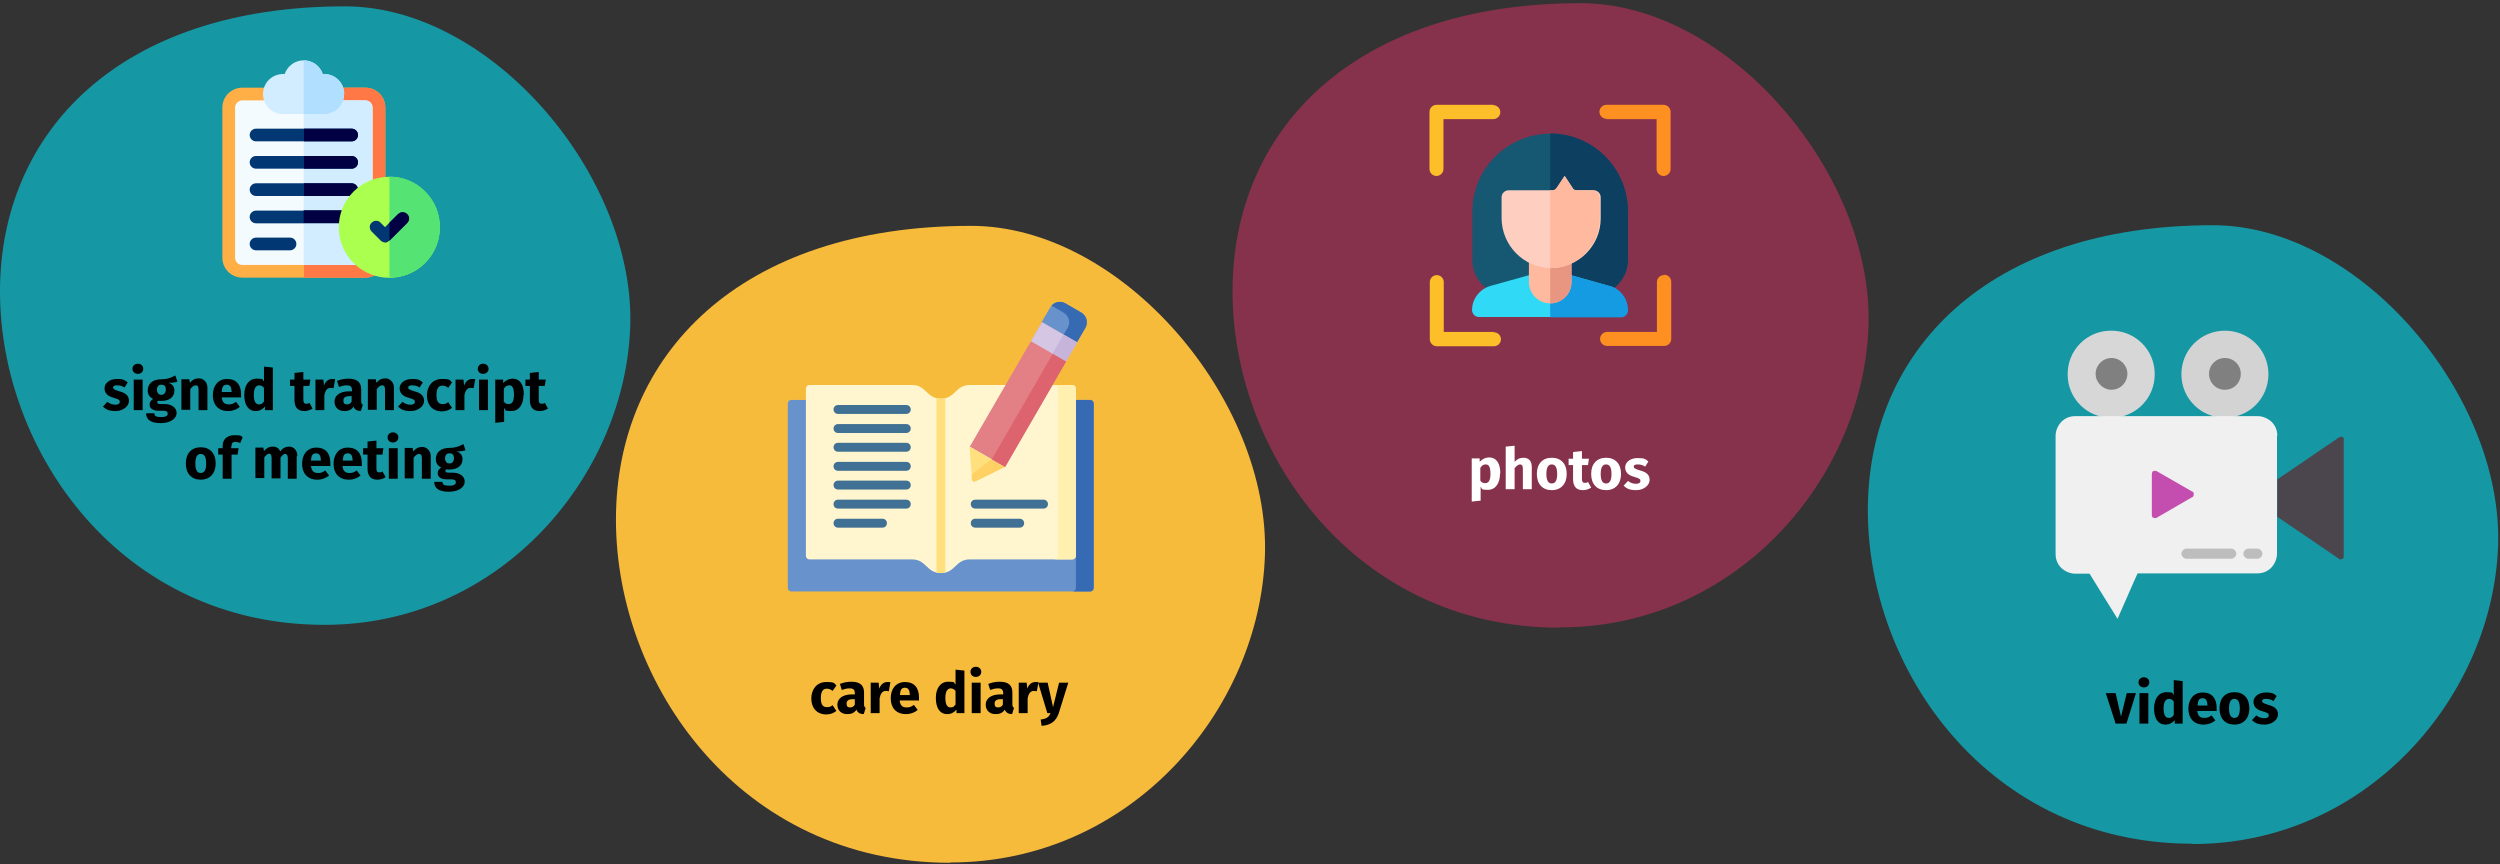
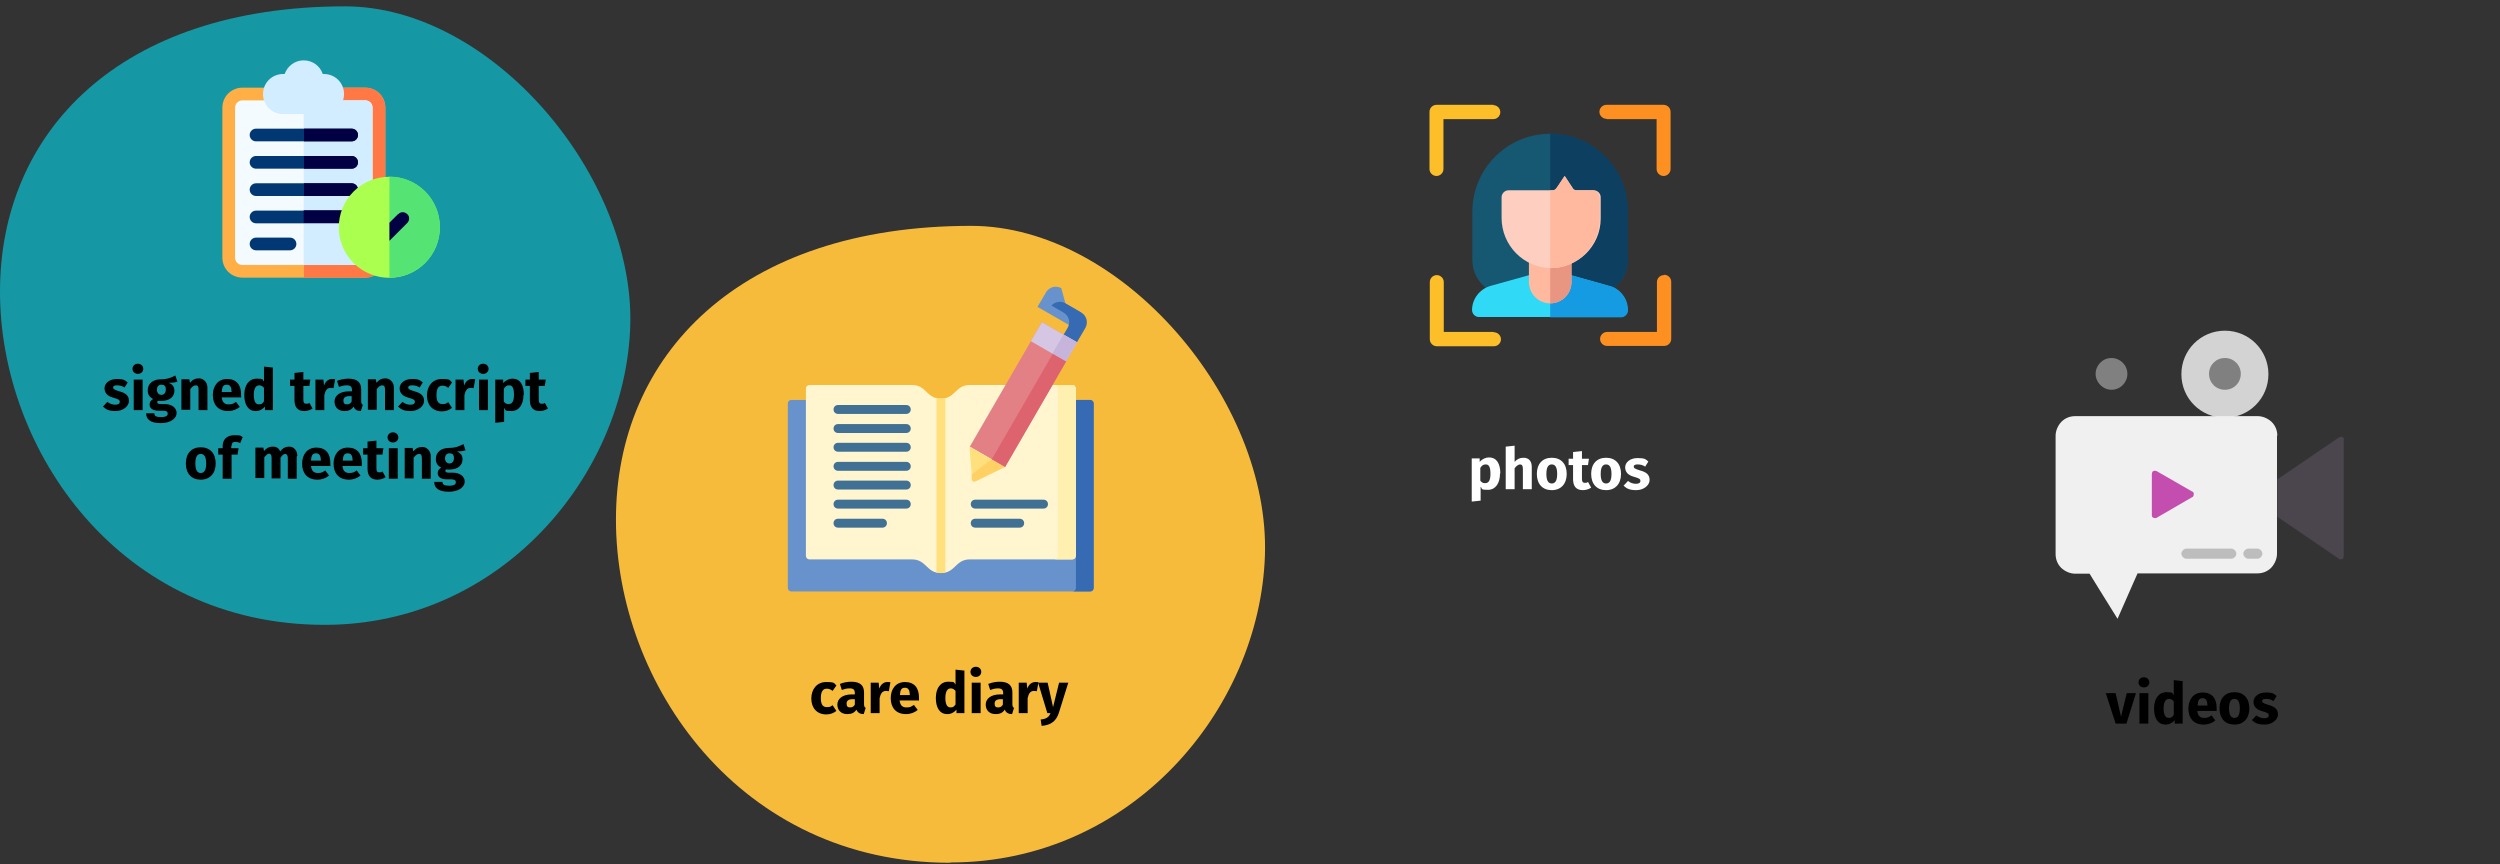
<svg xmlns="http://www.w3.org/2000/svg" version="1.1" viewBox="0 0 787 272">
  <rect x="0" y="0" width="787" height="272" fill="#333333" stroke="none" />
  <defs>
    <style>
      .cls-1 {
        fill: #87324c;
      }

      .cls-1, .cls-2, .cls-3, .cls-4, .cls-5, .cls-6, .cls-7, .cls-8, .cls-9, .cls-10, .cls-11, .cls-12, .cls-13, .cls-14, .cls-15, .cls-16, .cls-17, .cls-18, .cls-19, .cls-20, .cls-21, .cls-22, .cls-23, .cls-24, .cls-25, .cls-26, .cls-27, .cls-28, .cls-29, .cls-30, .cls-31, .cls-32, .cls-33, .cls-34, .cls-35, .cls-36, .cls-37, .cls-38, .cls-39, .cls-40, .cls-41, .cls-42 {
        stroke-width: 0px;
      }

      .cls-2 {
        fill: #6892cc;
      }

      .cls-2, .cls-6, .cls-7, .cls-10, .cls-12, .cls-13, .cls-23, .cls-25, .cls-28, .cls-33 {
        fill-rule: evenodd;
      }

      .cls-3 {
        fill: #e89582;
      }

      .cls-4 {
        fill: #aaff4f;
      }

      .cls-5 {
        fill: #d3d3d3;
      }

      .cls-6 {
        fill: #c6b4da;
      }

      .cls-7 {
        fill: #d5c6e4;
      }

      .cls-8 {
        fill: #bdbdbd;
      }

      .cls-9 {
        fill: #000;
      }

      .cls-10 {
        fill: #dd636e;
      }

      .cls-11 {
        fill: #407093;
      }

      .cls-12 {
        fill: #fff0af;
      }

      .cls-13 {
        fill: #ffd064;
      }

      .cls-14 {
        fill: #55e373;
      }

      .cls-15 {
        fill: #d2edff;
      }

      .cls-16 {
        fill: none;
      }

      .cls-17 {
        fill: #c34eaf;
      }

      .cls-18 {
        fill: #fe9022;
      }

      .cls-19 {
        fill: #165771;
      }

      .cls-20 {
        fill: #30d9f6;
      }

      .cls-21 {
        fill: #ff7845;
      }

      .cls-22 {
        fill: #4b454d;
      }

      .cls-23 {
        fill: #366ab3;
      }

      .cls-24 {
        fill: #013772;
      }

      .cls-25 {
        fill: #ffe07d;
      }

      .cls-26 {
        fill: gray;
      }

      .cls-27 {
        fill: #010043;
      }

      .cls-28 {
        fill: #e28086;
      }

      .cls-29 {
        fill: #fcbe29;
      }

      .cls-43 {
        clip-path: url(#clippath);
      }

      .cls-30 {
        fill: #d7d7d7;
      }

      .cls-31 {
        fill: #fecec0;
      }

      .cls-32 {
        fill: #1598a4;
      }

      .cls-33 {
        fill: #fff6cf;
      }

      .cls-34 {
        fill: #fff;
      }

      .cls-35 {
        fill: #f7bb3c;
      }

      .cls-36 {
        fill: #ffaf45;
      }

      .cls-37 {
        fill: #feb99e;
      }

      .cls-38 {
        fill: #0c3f60;
      }

      .cls-39 {
        fill: #159be1;
      }

      .cls-40 {
        fill: #f0f0f0;
      }

      .cls-41 {
        fill: #f4fbff;
      }

      .cls-42 {
        fill: #b0dfff;
      }
    </style>
    <clipPath id="clippath">
      <rect class="cls-16" y="0" width="787" height="272" />
    </clipPath>
  </defs>
  <g id="Ebene_1" data-name="Ebene 1">
    <g class="cls-43">
      <g>
-         <path class="cls-32" d="M690.2,265.7c55.2,0,94.6-46.7,96.2-94,1.5-47.3-43.5-100.8-89.8-100.8-71,0-108.6,39.6-108.6,89.8s37.9,104.9,102.2,104.9Z" />
-         <path class="cls-30" d="M664.7,131.5c7.6,0,13.7-6.2,13.6-13.8,0-7.6-6.2-13.7-13.8-13.6-7.6,0-13.7,6.2-13.6,13.8,0,7.6,6.2,13.7,13.8,13.6Z" />
        <path class="cls-26" d="M664.7,122.7c2.8,0,5-2.3,5-5,0-2.8-2.3-5-5-5-2.8,0-5,2.3-5,5s2.3,5,5,5Z" />
        <path class="cls-5" d="M700.4,131.5c7.6,0,13.7-6.1,13.7-13.7s-6.1-13.7-13.7-13.7-13.7,6.1-13.7,13.7,6.1,13.7,13.7,13.7Z" />
        <path class="cls-26" d="M700.4,122.7c2.8,0,5-2.2,5-5s-2.2-5-5-5-5,2.2-5,5,2.2,5,5,5Z" />
        <path class="cls-22" d="M737.8,138.5v36.6c0,.2,0,.4-.1.5,0,.2-.2.3-.4.4-.2,0-.4.1-.5.1-.2,0-.4,0-.5-.2l-13.2-9-6.2-4.2v-11.8l6.2-4.2,13.2-9c.2-.1.3-.2.5-.2.2,0,.4,0,.6.1.2,0,.3.2.4.4,0,.2.1.4.1.5Z" />
        <path class="cls-40" d="M716.8,137.1v37.2c0,1.6-.7,3.2-1.8,4.4-1.2,1.2-2.7,1.8-4.4,1.8h-37.7l-2.3,5.2-4,9.1-5.9-9.5-2.9-4.7h-4.5c-1.6,0-3.2-.7-4.4-1.8-1.2-1.2-1.8-2.7-1.8-4.4v-37.2c0-1.6.7-3.2,1.8-4.4,1.2-1.2,2.7-1.8,4.4-1.8h57.4c1.6,0,3.2.7,4.4,1.8,1.2,1.2,1.8,2.7,1.8,4.4Z" />
        <path class="cls-17" d="M690.2,154.8l-11.3-6.5c-.2,0-.3-.1-.5-.1s-.4,0-.5.1c-.2,0-.3.2-.4.4,0,.2-.1.3-.1.5v12.9c0,.2,0,.4.1.5,0,.2.2.3.4.4.2,0,.3.1.5.1s.4,0,.5-.1l11.2-6.5c.2,0,.3-.2.4-.4,0-.2.1-.3.1-.5,0-.2,0-.4-.1-.5,0-.2-.2-.3-.4-.4Z" />
        <path class="cls-8" d="M702.4,175.9h-14.1c-.4,0-.8-.2-1.1-.5-.3-.3-.5-.7-.5-1.1s.2-.8.5-1.1c.3-.3.7-.5,1.1-.5h14.1c.4,0,.8.2,1.1.5.3.3.5.7.5,1.1s-.2.8-.5,1.1c-.3.3-.7.5-1.1.5Z" />
        <path class="cls-8" d="M710.6,175.9h-2.8c-.4,0-.8-.2-1.1-.5-.3-.3-.5-.7-.5-1.1s.2-.8.5-1.1c.3-.3.7-.5,1.1-.5h2.8c.4,0,.8.2,1.1.5.3.3.5.7.5,1.1s-.2.8-.5,1.1c-.3.3-.7.5-1.1.5Z" />
-         <path class="cls-1" d="M491.1,197.5c55.7,0,95.5-47.1,97.1-94.8,1.6-47.7-43.9-101.7-90.6-101.7-71.6,0-109.6,40-109.6,90.7s38.3,105.9,103.1,105.9Z" />
        <path class="cls-19" d="M488,42.1c-13.5,0-24.5,11-24.5,24.5v15.3c0,6.1,5,11.1,11.1,11.1h26.7c6.1,0,11.1-5,11.1-11.1v-15.3c0-13.5-11-24.5-24.5-24.5Z" />
        <path class="cls-38" d="M512.5,66.5v15.3c0,6.1-5,11.1-11.1,11.1h-13.4v-50.9c13.5,0,24.5,11,24.5,24.5Z" />
        <path class="cls-29" d="M470.2,104.5h-15.7v-15.7c0-1.2-1-2.2-2.2-2.2h0c-1.2,0-2.2,1-2.2,2.2v18c0,1.2,1,2.2,2.2,2.2h18c1.2,0,2.2-1,2.2-2.2s-1-2.2-2.2-2.2Z" />
        <path class="cls-18" d="M523.8,86.6c-1.2,0-2.2,1-2.2,2.2v15.7h-15.7c-1.2,0-2.2,1-2.2,2.2s1,2.2,2.2,2.2h18c1.2,0,2.2-1,2.2-2.2v-18c0-1.2-1-2.2-2.2-2.2Z" />
        <path class="cls-18" d="M505.8,37.5h15.7v15.7c0,1.2,1,2.2,2.2,2.2h0c1.2,0,2.2-1,2.2-2.2v-18c0-1.2-1-2.2-2.2-2.2h-18c-1.2,0-2.2,1-2.2,2.2s1,2.2,2.2,2.2Z" />
        <path class="cls-29" d="M470.2,33h-18c-1.2,0-2.2,1-2.2,2.2v18c0,1.2,1,2.2,2.2,2.2s2.2-1,2.2-2.2v-15.7h15.7c1.2,0,2.2-1,2.2-2.2s-1-2.2-2.2-2.2Z" />
        <path class="cls-20" d="M506.7,90.1c-13.3-3.8-12.4-3.5-12.8-3.5-13,0-12.1,0-12.5,0l-12.2,3.4c-3.4,1-5.8,4.1-5.8,7.6,0,1.2,1,2.2,2.2,2.2h44.5c1.2,0,2.2-1,2.2-2.2,0-3.5-2.4-6.6-5.8-7.6Z" />
        <path class="cls-39" d="M512.5,97.7c0,1.2-1,2.2-2.2,2.2h-22.3s0-13.4,0-13.4c1.6,0,3.5,0,5.9,0,.2,0,.1,0,.7.1,1,.3,3.8,1.1,12.1,3.4.5.1,1,.3,1.4.5,2.6,1.3,4.4,4,4.4,7.1Z" />
        <path class="cls-37" d="M494.7,82v6.8c0,3.7-3,6.7-6.7,6.7s-6.7-3-6.7-6.7v-6.8c4.2,2.1,9.2,2.1,13.4,0Z" />
        <path class="cls-3" d="M494.7,82v6.8c0,3.7-3,6.7-6.7,6.7v-11.9c2.3,0,4.6-.5,6.7-1.6Z" />
        <path class="cls-31" d="M501.4,59.9h-5.1c-.5,0-1-.2-1.2-.7l-2.5-3.8-2.5,3.8c-.3.4-.7.7-1.2.7h-14c-1.2,0-2.2,1-2.2,2.2v6.5c0,8.6,6.9,15.7,15.5,15.8,8.6,0,15.7-7,15.7-15.6v-6.7c0-1.2-1-2.2-2.2-2.2Z" />
        <path class="cls-37" d="M503.6,62.1v6.7c0,8.6-7,15.6-15.6,15.6v-24.5c1.9,0,1.3.2,4.5-4.5l2.5,3.8c.3.4.7.7,1.2.7h5.1c1.2,0,2.2,1,2.2,2.2Z" />
        <path class="cls-35" d="M299.2,271.5c56.9,0,97.4-48.1,99-96.7,1.6-48.7-44.8-103.7-92.5-103.7-73.1,0-111.8,40.8-111.8,92.5s39,108,105.2,108Z" />
        <path class="cls-2" d="M249.1,125.9h94.1c.6,0,1.1.5,1.1,1.1v58.1c0,.6-.5,1.1-1.1,1.1h-94.1c-.6,0-1.1-.5-1.1-1.1v-58.1c0-.6.5-1.1,1.1-1.1Z" />
        <path class="cls-23" d="M337.6,125.9h5.6c.6,0,1.1.5,1.1,1.1v58.1c0,.6-.5,1.1-1.1,1.1h-5.6c.6,0,1.1-.5,1.1-1.1v-58.1c0-.6-.5-1.1-1.1-1.1Z" />
        <path class="cls-33" d="M305.3,121.2h32.3c.6,0,1.1.5,1.1,1.1v52.7c0,.6-.5,1.1-1.1,1.1h-32.3c-4.6,0-4.5,4.3-9.1,4.3s-4.5-4.3-9.1-4.3h-32.3c-.6,0-1.1-.5-1.1-1.1v-52.7c0-.6.5-1.1,1.1-1.1h32.3c4.6,0,4.5,4.3,9.1,4.3s4.5-4.3,9.1-4.3Z" />
        <path class="cls-12" d="M331.9,121.2h5.6c.6,0,1.1.5,1.1,1.1v52.7c0,.6-.5,1.1-1.1,1.1h-5.6c.6,0,1.1-.5,1.1-1.1v-52.7c0-.6-.5-1.1-1.1-1.1Z" />
        <path class="cls-25" d="M297.6,180.2c-.4.1-.9.2-1.4.2s-1,0-1.4-.2v-54.9c.4.1.9.2,1.4.2s1,0,1.4-.2v54.9Z" />
        <path class="cls-11" d="M263.8,130.3c-.8,0-1.4-.6-1.4-1.4s.6-1.4,1.4-1.4h21.5c.8,0,1.4.6,1.4,1.4s-.6,1.4-1.4,1.4h-21.5ZM307,166.1c-.8,0-1.4-.6-1.4-1.4s.6-1.4,1.4-1.4h14c.8,0,1.4.6,1.4,1.4s-.6,1.4-1.4,1.4h-14ZM307,160.1c-.8,0-1.4-.6-1.4-1.4s.6-1.4,1.4-1.4h21.5c.8,0,1.4.6,1.4,1.4s-.6,1.4-1.4,1.4h-21.5ZM263.8,148.2c-.8,0-1.4-.6-1.4-1.4s.6-1.4,1.4-1.4h21.5c.8,0,1.4.6,1.4,1.4s-.6,1.4-1.4,1.4h-21.5ZM263.8,166.1c-.8,0-1.4-.6-1.4-1.4s.6-1.4,1.4-1.4h14c.8,0,1.4.6,1.4,1.4s-.6,1.4-1.4,1.4h-14ZM263.8,160.1c-.8,0-1.4-.6-1.4-1.4s.6-1.4,1.4-1.4h21.5c.8,0,1.4.6,1.4,1.4s-.6,1.4-1.4,1.4h-21.5ZM263.8,154.1c-.8,0-1.4-.6-1.4-1.4s.6-1.4,1.4-1.4h21.5c.8,0,1.4.6,1.4,1.4s-.6,1.4-1.4,1.4h-21.5ZM263.8,142.2c-.8,0-1.4-.6-1.4-1.4s.6-1.4,1.4-1.4h21.5c.8,0,1.4.6,1.4,1.4s-.6,1.4-1.4,1.4h-21.5ZM263.8,136.3c-.8,0-1.4-.6-1.4-1.4s.6-1.4,1.4-1.4h21.5c.8,0,1.4.6,1.4,1.4s-.6,1.4-1.4,1.4h-21.5Z" />
        <path class="cls-28" d="M328,101.4l11.1,6.4-22.7,39.2-11.1-6.4,22.7-39.2Z" />
-         <path class="cls-2" d="M335.4,95.5l5,2.9c1.7,1,2.2,3.1,1.3,4.8l-2.7,4.6-11.1-6.4,2.7-4.6c1-1.7,3.1-2.2,4.8-1.3Z" />
+         <path class="cls-2" d="M335.4,95.5l5,2.9l-2.7,4.6-11.1-6.4,2.7-4.6c1-1.7,3.1-2.2,4.8-1.3Z" />
        <path class="cls-23" d="M335.4,95.5l5,2.9c1.7,1,2.2,3.1,1.3,4.8l-2.7,4.6-4.2-2.4,1.3-2.2c1-1.7.4-3.8-1.3-4.8l-3.8-2.2c1.1-1.2,2.9-1.6,4.4-.7Z" />
        <path class="cls-25" d="M307.1,151.5l9.2-4.5-11.1-6.4.8,10.2c0,.7.5.9,1.1.6Z" />
        <path class="cls-13" d="M307.1,151.5l9.2-4.5-4.2-2.4-6.2,4.8v1.5c.2.7.6.9,1.2.6Z" />
        <path class="cls-7" d="M328,101.4l11.1,6.4-3.5,6-11.1-6.4,3.5-6Z" />
        <path class="cls-6" d="M334.8,105.3l-3.5,6,4.2,2.4,3.5-6-4.2-2.4Z" />
        <path class="cls-10" d="M312.2,144.6l19.2-33.2,4.2,2.4-19.2,33.2-4.2-2.4Z" />
        <path class="cls-32" d="M102.2,196.7c55.2,0,94.6-46.7,96.2-94C199.9,55.5,154.9,2,108.6,2,37.6,2,0,41.6,0,91.8s37.9,104.9,102.2,104.9Z" />
        <path class="cls-36" d="M115,87.4h-38.7c-3.4,0-6.3-2.7-6.3-6.3v-47.2c0-3.6,2.9-6.3,6.3-6.3h38.7c3.4,0,6.3,2.7,6.3,6.3v47.2c0,3.6-2.9,6.3-6.3,6.3Z" />
        <path class="cls-21" d="M121.3,81.1v-47.2c0-3.6-2.9-6.3-6.3-6.3h-19.3v59.8h19.3c3.4,0,6.3-2.7,6.3-6.3Z" />
        <path class="cls-41" d="M76.3,31.6c-1.2,0-2.3,1-2.3,2.3v47.2c0,1.3,1,2.3,2.3,2.3h38.7c1.3,0,2.3-1,2.3-2.3v-47.2c0-1.3-1-2.3-2.3-2.3h-38.7Z" />
        <path class="cls-15" d="M117.2,81.1v-47.2c0-1.3-1-2.3-2.3-2.3h-19.3v51.8h19.3c1.3,0,2.3-1,2.3-2.3Z" />
        <path class="cls-15" d="M102.1,23.3h-.5c-.8-2.5-3.2-4.3-6-4.3s-5.1,1.8-6,4.3h-.5c-3.4,0-6.3,2.7-6.3,6.3s2.8,6.3,6.3,6.3h12.9c3.4,0,6.3-2.7,6.3-6.3s-2.9-6.3-6.3-6.3Z" />
-         <path class="cls-42" d="M108.4,29.6c0-3.6-2.9-6.3-6.3-6.3h-.5c-.8-2.5-3.2-4.3-6-4.3v16.9h6.4c3.4,0,6.3-2.7,6.3-6.3Z" />
        <path class="cls-24" d="M110.7,61.7h-30.1c-1.1,0-2-.9-2-2s.9-2,2-2h30.1c1.1,0,2,.9,2,2s-.9,2-2,2Z" />
        <path class="cls-24" d="M108.5,70.3h-27.9c-1.1,0-2-.9-2-2s.9-2,2-2h27.9c1.1,0,2,.9,2,2s-.9,2-2,2Z" />
        <path class="cls-24" d="M110.7,44.5h-30.1c-1.1,0-2-.9-2-2s.9-2,2-2h30.1c1.1,0,2,.9,2,2s-.9,2-2,2Z" />
        <path class="cls-24" d="M91.3,78.8h-10.7c-1.1,0-2-.9-2-2s.9-2,2-2h10.7c1.1,0,2,.9,2,2s-.9,2-2,2Z" />
        <path class="cls-24" d="M110.7,53.1h-30.1c-1.1,0-2-.9-2-2s.9-2,2-2h30.1c1.1,0,2,.9,2,2s-.9,2-2,2Z" />
        <path class="cls-27" d="M110.7,40.5h-15v4h15c1.1,0,2-.9,2-2s-.9-2-2-2Z" />
        <path class="cls-27" d="M110.7,49.1h-15v4h15c1.1,0,2-.9,2-2s-.9-2-2-2Z" />
        <path class="cls-27" d="M110.7,57.7h-15v4h15c1.1,0,2-.9,2-2s-.9-2-2-2Z" />
        <path class="cls-27" d="M108.5,66.2h-12.9v4h12.9c1.1,0,2-.9,2-2s-.9-2-2-2Z" />
        <path class="cls-4" d="M133.8,82.8c6.2-6.2,6.2-16.3,0-22.5-6.2-6.2-16.3-6.2-22.5,0-6.2,6.2-6.2,16.3,0,22.5,6.2,6.2,16.3,6.2,22.5,0Z" />
        <path class="cls-14" d="M122.6,87.4v-31.8c8.8,0,15.9,7.1,15.9,15.9s-7.1,15.9-15.9,15.9Z" />
-         <path class="cls-24" d="M121.2,76.3c-.5,0-1-.2-1.4-.6l-2.8-2.8c-.8-.8-.8-2.1,0-2.8.8-.8,2.1-.8,2.8,0l1.4,1.4,4.1-4.1c.8-.8,2.1-.8,2.8,0,.8.8.8,2.1,0,2.8l-5.6,5.6c-.4.4-.9.6-1.4.6Z" />
        <path class="cls-27" d="M125.3,67.4l-2.7,2.7v5.7s0,0,0,0l5.6-5.6c.8-.8.8-2.1,0-2.8-.8-.8-2.1-.8-2.8,0Z" />
      </g>
    </g>
    <g>
      <path class="cls-9" d="M669.4,227.8h-3.4l-3.1-9.6h3.1l1.7,7.4,1.8-7.4h2.9l-3,9.6Z" />
      <path class="cls-9" d="M676.6,214.8c0,.9-.7,1.6-1.7,1.6s-1.7-.7-1.7-1.6.7-1.6,1.7-1.6,1.7.7,1.7,1.6ZM676.3,227.8h-2.8v-9.6h2.8v9.6Z" />
      <path class="cls-9" d="M687.1,214.4v13.4h-2.5v-1.1c-.7.8-1.6,1.4-2.9,1.4-2.4,0-3.6-2-3.6-5.1s1.5-5.1,3.9-5.1,1.7.3,2.3.9v-4.7l2.8.3ZM684.3,224.9v-4.1c-.4-.5-.9-.8-1.5-.8-1,0-1.7.9-1.7,3s.6,3,1.6,3,1.2-.4,1.7-1.1Z" />
      <path class="cls-9" d="M697.6,223.8h-5.9c.2,1.7,1,2.2,2.2,2.2s1.5-.3,2.3-.8l1.2,1.6c-1,.8-2.2,1.3-3.7,1.3-3.2,0-4.8-2.1-4.8-5s1.6-5.1,4.5-5.1,4.4,1.8,4.4,4.9,0,.7,0,1ZM694.9,222c0-1.3-.4-2.2-1.5-2.2s-1.5.6-1.6,2.3h3.2Z" />
      <path class="cls-9" d="M708.1,223c0,3.1-1.8,5.1-4.7,5.1s-4.7-1.9-4.7-5.1,1.8-5.1,4.7-5.1,4.7,1.9,4.7,5.1ZM701.7,223c0,2.1.6,3,1.7,3s1.7-.9,1.7-3-.6-3-1.7-3-1.7.9-1.7,3Z" />
      <path class="cls-9" d="M716.7,219.1l-1,1.6c-.7-.5-1.5-.7-2.4-.7s-1.2.3-1.2.7.3.7,2,1.2c1.9.5,3,1.3,3,3s-1.9,3.2-4.2,3.2-3.1-.6-4-1.4l1.4-1.5c.7.6,1.6.9,2.5.9s1.4-.3,1.4-.9-.3-.8-2-1.3c-1.9-.5-2.8-1.5-2.8-3s1.5-2.9,3.9-2.9,2.6.5,3.5,1.2Z" />
    </g>
  </g>
  <g id="_Ebene_" data-name="&amp;lt;Ebene&amp;gt;">
    <g>
      <path class="cls-9" d="M40.2,120.4l-1,1.6c-.7-.5-1.5-.7-2.4-.7s-1.2.3-1.2.7.3.7,2,1.2c1.9.5,3,1.3,3,3s-1.9,3.2-4.2,3.2-3.1-.6-4-1.4l1.4-1.5c.7.6,1.6.9,2.5.9s1.4-.3,1.4-.9-.3-.8-2-1.3c-1.9-.5-2.8-1.5-2.8-3s1.5-2.9,3.9-2.9,2.6.5,3.5,1.2Z" />
      <path class="cls-9" d="M45.1,116.1c0,.9-.7,1.6-1.7,1.6s-1.7-.7-1.7-1.6.7-1.6,1.7-1.6,1.7.7,1.7,1.6ZM44.9,129.1h-2.8v-9.6h2.8v9.6Z" />
      <path class="cls-9" d="M55.9,120.1c-.7.3-1.5.4-2.8.4,1.2.5,1.8,1.2,1.8,2.5,0,1.9-1.5,3.2-4,3.2s-.8,0-1.1-.1c-.2.1-.3.3-.3.5s.1.6,1,.6h1.4c2.2,0,3.7,1.2,3.7,2.8s-1.7,3.2-5,3.2-4.6-1.2-4.6-3.1h2.6c0,.8.4,1.2,2.1,1.2s2.1-.5,2.1-1.1-.4-.9-1.4-.9h-1.4c-2.1,0-2.9-.9-2.9-1.9s.5-1.4,1.1-1.8c-1.2-.6-1.7-1.5-1.7-2.7,0-2.2,1.7-3.5,4.2-3.5,2.1,0,3.3-.6,4.5-1.2l.7,2.1ZM49.4,122.7c0,1,.6,1.6,1.4,1.6s1.4-.6,1.4-1.7-.5-1.5-1.4-1.5-1.4.6-1.4,1.6Z" />
      <path class="cls-9" d="M65.3,122.1v7h-2.8v-6.5c0-1-.3-1.3-.9-1.3s-1.2.5-1.7,1.2v6.5h-2.8v-9.6h2.5l.2,1.1c.8-1,1.7-1.4,2.9-1.4s2.6,1.1,2.6,2.9Z" />
      <path class="cls-9" d="M75.7,125.1h-5.9c.2,1.7,1,2.2,2.2,2.2s1.5-.3,2.3-.8l1.2,1.6c-1,.8-2.2,1.3-3.7,1.3-3.2,0-4.8-2.1-4.8-5s1.6-5.1,4.5-5.1,4.4,1.8,4.4,4.9,0,.7,0,1ZM72.9,123.3c0-1.3-.4-2.2-1.5-2.2s-1.5.6-1.6,2.3h3.2Z" />
      <path class="cls-9" d="M85.9,115.7v13.4h-2.5v-1.1c-.7.8-1.6,1.4-2.9,1.4-2.4,0-3.6-2-3.6-5.1s1.5-5.1,3.9-5.1,1.7.3,2.3.9v-4.7l2.8.3ZM83.1,126.2v-4.1c-.4-.5-.9-.8-1.5-.8-1,0-1.7.9-1.7,3s.6,3,1.6,3,1.2-.4,1.7-1.1Z" />
      <path class="cls-9" d="M98.4,128.6c-.7.5-1.7.8-2.6.8-2.1,0-3.1-1.2-3.1-3.5v-4.4h-1.4v-2h1.4v-2.1l2.8-.3v2.4h2.2l-.3,2h-1.9v4.4c0,.9.3,1.2.9,1.2s.6,0,1-.3l1,1.8Z" />
      <path class="cls-9" d="M105.5,119.4l-.5,2.8c-.3,0-.5-.1-.9-.1-1.2,0-1.7.9-2,2.3v4.7h-2.8v-9.6h2.5l.2,1.9c.4-1.3,1.4-2.1,2.5-2.1s.6,0,1,.1Z" />
      <path class="cls-9" d="M114.2,127.5l-.6,1.9c-1.1,0-1.9-.4-2.3-1.4-.7,1.1-1.7,1.4-2.9,1.4-1.9,0-3.1-1.2-3.1-3s1.6-3.2,4.5-3.2h1v-.4c0-1.1-.5-1.5-1.6-1.5s-1.5.2-2.5.5l-.6-1.9c1.2-.5,2.5-.7,3.6-.7,2.8,0,4,1.2,4,3.4v3.7c0,.7.2,1,.6,1.2ZM110.7,126.4v-1.7h-.7c-1.3,0-1.9.5-1.9,1.4s.4,1.2,1.1,1.2,1.2-.3,1.5-.9Z" />
      <path class="cls-9" d="M124,122.1v7h-2.8v-6.5c0-1-.3-1.3-.9-1.3s-1.2.5-1.7,1.2v6.5h-2.8v-9.6h2.5l.2,1.1c.8-1,1.7-1.4,2.9-1.4s2.6,1.1,2.6,2.9Z" />
      <path class="cls-9" d="M133.1,120.4l-1,1.6c-.7-.5-1.5-.7-2.4-.7s-1.2.3-1.2.7.3.7,2,1.2c1.9.5,3,1.3,3,3s-1.9,3.2-4.2,3.2-3.1-.6-4-1.4l1.4-1.5c.7.6,1.6.9,2.5.9s1.4-.3,1.4-.9-.3-.8-2-1.3c-1.9-.5-2.8-1.5-2.8-3s1.5-2.9,3.9-2.9,2.6.5,3.5,1.2Z" />
      <path class="cls-9" d="M142.3,120.4l-1.2,1.7c-.6-.5-1.2-.7-1.8-.7-1.2,0-1.9.8-1.9,3s.8,2.8,1.9,2.8,1.2-.2,1.8-.6l1.2,1.8c-.9.7-1.9,1.1-3.2,1.1-2.9,0-4.7-2-4.7-5s1.8-5.2,4.7-5.2,2.4.4,3.3,1.2Z" />
      <path class="cls-9" d="M149.6,119.4l-.5,2.8c-.3,0-.5-.1-.9-.1-1.2,0-1.7.9-2,2.3v4.7h-2.8v-9.6h2.5l.2,1.9c.4-1.3,1.4-2.1,2.5-2.1s.6,0,1,.1Z" />
      <path class="cls-9" d="M153.8,116.1c0,.9-.7,1.6-1.7,1.6s-1.7-.7-1.7-1.6.7-1.6,1.7-1.6,1.7.7,1.7,1.6ZM153.6,129.1h-2.8v-9.6h2.8v9.6Z" />
      <path class="cls-9" d="M164.8,124.3c0,3-1.4,5.1-3.8,5.1s-1.7-.3-2.3-1v4.4l-2.8.3v-13.6h2.5v1.1c.9-1,2-1.4,2.9-1.4,2.5,0,3.6,2,3.6,5.1ZM161.8,124.3c0-2.4-.6-3-1.5-3s-1.2.4-1.7,1.1v4c.4.6.9.8,1.5.8,1.1,0,1.7-.8,1.7-3Z" />
      <path class="cls-9" d="M172.5,128.6c-.7.5-1.7.8-2.6.8-2.1,0-3.1-1.2-3.1-3.5v-4.4h-1.4v-2h1.4v-2.1l2.8-.3v2.4h2.2l-.3,2h-1.9v4.4c0,.9.3,1.2.9,1.2s.6,0,1-.3l1,1.8Z" />
      <path class="cls-9" d="M67.9,145.9c0,3.1-1.8,5.1-4.7,5.1s-4.7-1.9-4.7-5.1,1.8-5.1,4.7-5.1,4.7,1.9,4.7,5.1ZM61.5,145.9c0,2.1.6,3,1.7,3s1.7-.9,1.7-3-.6-3-1.7-3-1.7.9-1.7,3Z" />
      <path class="cls-9" d="M72.8,140.4v.7h2.3l-.3,2h-1.9v7.6h-2.8v-7.6h-1.4v-2h1.4v-.8c0-1.8,1.2-3.3,3.7-3.3s1.9.3,2.6.6l-.8,1.9c-.5-.3-1.1-.4-1.5-.4-.8,0-1.2.4-1.2,1.3Z" />
      <path class="cls-9" d="M93.4,143.7v7h-2.8v-6.5c0-1-.4-1.3-.8-1.3-.6,0-1,.5-1.5,1.2v6.5h-2.8v-6.5c0-1-.4-1.3-.8-1.3s-1,.5-1.5,1.2v6.5h-2.8v-9.6h2.5l.2,1.1c.7-.9,1.6-1.4,2.8-1.4s1.9.5,2.3,1.5c.8-1,1.6-1.5,2.9-1.5s2.5,1.1,2.5,2.9Z" />
      <path class="cls-9" d="M103.8,146.7h-5.9c.2,1.7,1,2.2,2.2,2.2s1.5-.3,2.3-.8l1.2,1.6c-1,.8-2.2,1.3-3.7,1.3-3.2,0-4.8-2.1-4.8-5s1.6-5.1,4.5-5.1,4.4,1.8,4.4,4.9,0,.7,0,1ZM101,144.9c0-1.3-.4-2.2-1.5-2.2s-1.5.6-1.6,2.3h3.2Z" />
      <path class="cls-9" d="M113.7,146.7h-5.9c.2,1.7,1,2.2,2.2,2.2s1.5-.3,2.3-.8l1.2,1.6c-1,.8-2.2,1.3-3.7,1.3-3.2,0-4.8-2.1-4.8-5s1.6-5.1,4.5-5.1,4.4,1.8,4.4,4.9,0,.7,0,1ZM111,144.9c0-1.3-.4-2.2-1.5-2.2s-1.5.6-1.6,2.3h3.2Z" />
      <path class="cls-9" d="M121.4,150.2c-.7.5-1.7.8-2.6.8-2.1,0-3.1-1.2-3.1-3.5v-4.4h-1.4v-2h1.4v-2.1l2.8-.3v2.4h2.2l-.3,2h-1.9v4.4c0,.9.3,1.2.9,1.2s.6,0,1-.3l1,1.8Z" />
      <path class="cls-9" d="M125.4,137.7c0,.9-.7,1.6-1.7,1.6s-1.7-.7-1.7-1.6.7-1.6,1.7-1.6,1.7.7,1.7,1.6ZM125.2,150.7h-2.8v-9.6h2.8v9.6Z" />
      <path class="cls-9" d="M135.6,143.7v7h-2.8v-6.5c0-1-.3-1.3-.9-1.3s-1.2.5-1.7,1.2v6.5h-2.8v-9.6h2.5l.2,1.1c.8-1,1.7-1.4,2.9-1.4s2.6,1.1,2.6,2.9Z" />
      <path class="cls-9" d="M146.6,141.7c-.7.3-1.5.4-2.8.4,1.2.5,1.8,1.2,1.8,2.5,0,1.9-1.5,3.2-4,3.2s-.8,0-1.1-.1c-.2.1-.3.3-.3.5s.1.6,1,.6h1.4c2.2,0,3.7,1.2,3.7,2.8s-1.7,3.2-5,3.2-4.6-1.2-4.6-3.1h2.6c0,.8.4,1.2,2.1,1.2s2.1-.5,2.1-1.1-.4-.9-1.4-.9h-1.4c-2.1,0-2.9-.9-2.9-1.9s.5-1.4,1.1-1.8c-1.2-.6-1.7-1.5-1.7-2.7,0-2.2,1.7-3.5,4.2-3.5,2.1,0,3.3-.6,4.5-1.2l.7,2.1ZM140.1,144.3c0,1,.6,1.6,1.4,1.6s1.4-.6,1.4-1.7-.5-1.5-1.4-1.5-1.4.6-1.4,1.6Z" />
    </g>
    <g>
      <path class="cls-9" d="M263.3,215.8l-1.2,1.7c-.6-.5-1.2-.7-1.8-.7-1.2,0-1.9.8-1.9,3s.8,2.8,1.9,2.8,1.2-.2,1.8-.6l1.2,1.8c-.9.7-1.9,1.1-3.2,1.1-2.9,0-4.7-2-4.7-5s1.8-5.2,4.7-5.2,2.4.4,3.3,1.2Z" />
      <path class="cls-9" d="M272.5,222.9l-.6,1.9c-1.1,0-1.9-.4-2.3-1.4-.7,1.1-1.7,1.4-2.9,1.4-1.9,0-3.1-1.2-3.1-3s1.6-3.2,4.5-3.2h1v-.4c0-1.1-.5-1.5-1.6-1.5s-1.5.2-2.5.5l-.6-1.9c1.2-.5,2.5-.7,3.6-.7,2.8,0,4,1.2,4,3.4v3.7c0,.7.2,1,.6,1.2ZM269.1,221.8v-1.7h-.7c-1.3,0-1.9.5-1.9,1.4s.4,1.2,1.1,1.2,1.2-.3,1.5-.9Z" />
      <path class="cls-9" d="M280.3,214.8l-.5,2.8c-.3,0-.5-.1-.9-.1-1.2,0-1.7.9-2,2.3v4.7h-2.8v-9.6h2.5l.2,1.9c.4-1.3,1.4-2.1,2.5-2.1s.6,0,1,.1Z" />
      <path class="cls-9" d="M289.1,220.5h-5.9c.2,1.7,1,2.2,2.2,2.2s1.5-.3,2.3-.8l1.2,1.6c-1,.8-2.2,1.3-3.7,1.3-3.2,0-4.8-2.1-4.8-5s1.6-5.1,4.5-5.1,4.4,1.8,4.4,4.9,0,.7,0,1ZM286.4,218.7c0-1.3-.4-2.2-1.5-2.2s-1.5.6-1.6,2.3h3.2Z" />
      <path class="cls-9" d="M303.6,211.1v13.4h-2.5v-1.1c-.7.8-1.6,1.4-2.9,1.4-2.4,0-3.6-2-3.6-5.1s1.5-5.1,3.9-5.1,1.7.3,2.3.9v-4.7l2.8.3ZM300.8,221.6v-4.1c-.4-.5-.9-.8-1.5-.8-1,0-1.7.9-1.7,3s.6,3,1.6,3,1.2-.4,1.7-1.1Z" />
      <path class="cls-9" d="M308.9,211.5c0,.9-.7,1.6-1.7,1.6s-1.7-.7-1.7-1.6.7-1.6,1.7-1.6,1.7.7,1.7,1.6ZM308.7,224.5h-2.8v-9.6h2.8v9.6Z" />
      <path class="cls-9" d="M319.2,222.9l-.6,1.9c-1.1,0-1.9-.4-2.3-1.4-.7,1.1-1.7,1.4-2.9,1.4-1.9,0-3.1-1.2-3.1-3s1.6-3.2,4.5-3.2h1v-.4c0-1.1-.5-1.5-1.6-1.5s-1.5.2-2.5.5l-.6-1.9c1.2-.5,2.5-.7,3.6-.7,2.8,0,4,1.2,4,3.4v3.7c0,.7.2,1,.6,1.2ZM315.7,221.8v-1.7h-.7c-1.3,0-1.9.5-1.9,1.4s.4,1.2,1.1,1.2,1.2-.3,1.5-.9Z" />
      <path class="cls-9" d="M326.9,214.8l-.5,2.8c-.3,0-.5-.1-.9-.1-1.2,0-1.7.9-2,2.3v4.7h-2.8v-9.6h2.5l.2,1.9c.4-1.3,1.4-2.1,2.5-2.1s.6,0,1,.1Z" />
      <path class="cls-9" d="M333.3,224.5c-.8,2.4-2.4,3.8-5.4,4l-.3-2c1.9-.2,2.6-.8,3.1-2h-1l-2.9-9.6h3l1.7,7.7,1.9-7.7h2.9l-3,9.6Z" />
    </g>
    <g>
      <path class="cls-34" d="M472.2,149.1c0,3-1.4,5.1-3.8,5.1s-1.7-.3-2.3-1v4.4l-2.8.3v-13.6h2.5v1.1c.9-1,2-1.4,2.9-1.4,2.5,0,3.6,2,3.6,5.1ZM469.2,149.2c0-2.4-.6-3-1.5-3s-1.2.4-1.7,1.1v4c.4.6.9.8,1.5.8,1.1,0,1.7-.8,1.7-3Z" />
      <path class="cls-34" d="M482.2,147v7h-2.8v-6.5c0-1-.4-1.3-.9-1.3s-1.2.5-1.7,1.2v6.6h-2.8v-13.4l2.8-.3v5.1c.8-.9,1.6-1.3,2.8-1.3,1.7,0,2.6,1.1,2.6,2.9Z" />
      <path class="cls-34" d="M493.2,149.2c0,3.1-1.8,5.1-4.7,5.1s-4.7-1.9-4.7-5.1,1.8-5.1,4.7-5.1,4.7,1.9,4.7,5.1ZM486.8,149.2c0,2.1.6,3,1.7,3s1.7-.9,1.7-3-.6-3-1.7-3-1.7.9-1.7,3Z" />
      <path class="cls-34" d="M500.9,153.5c-.7.5-1.7.8-2.6.8-2.1,0-3.1-1.2-3.1-3.5v-4.4h-1.4v-2h1.4v-2.1l2.8-.3v2.4h2.2l-.3,2h-1.9v4.4c0,.9.3,1.2.9,1.2s.6,0,1-.3l1,1.8Z" />
      <path class="cls-34" d="M510.3,149.2c0,3.1-1.8,5.1-4.7,5.1s-4.7-1.9-4.7-5.1,1.8-5.1,4.7-5.1,4.7,1.9,4.7,5.1ZM503.9,149.2c0,2.1.6,3,1.7,3s1.7-.9,1.7-3-.6-3-1.7-3-1.7.9-1.7,3Z" />
      <path class="cls-34" d="M518.9,145.3l-1,1.6c-.7-.5-1.5-.7-2.4-.7s-1.2.3-1.2.7.3.7,2,1.2c1.9.5,3,1.3,3,3s-1.9,3.2-4.2,3.2-3.1-.6-4-1.4l1.4-1.5c.7.6,1.6.9,2.5.9s1.4-.3,1.4-.9-.3-.8-2-1.3c-1.9-.5-2.8-1.5-2.8-3s1.5-2.9,3.9-2.9,2.6.4,3.5,1.2Z" />
    </g>
  </g>
</svg>